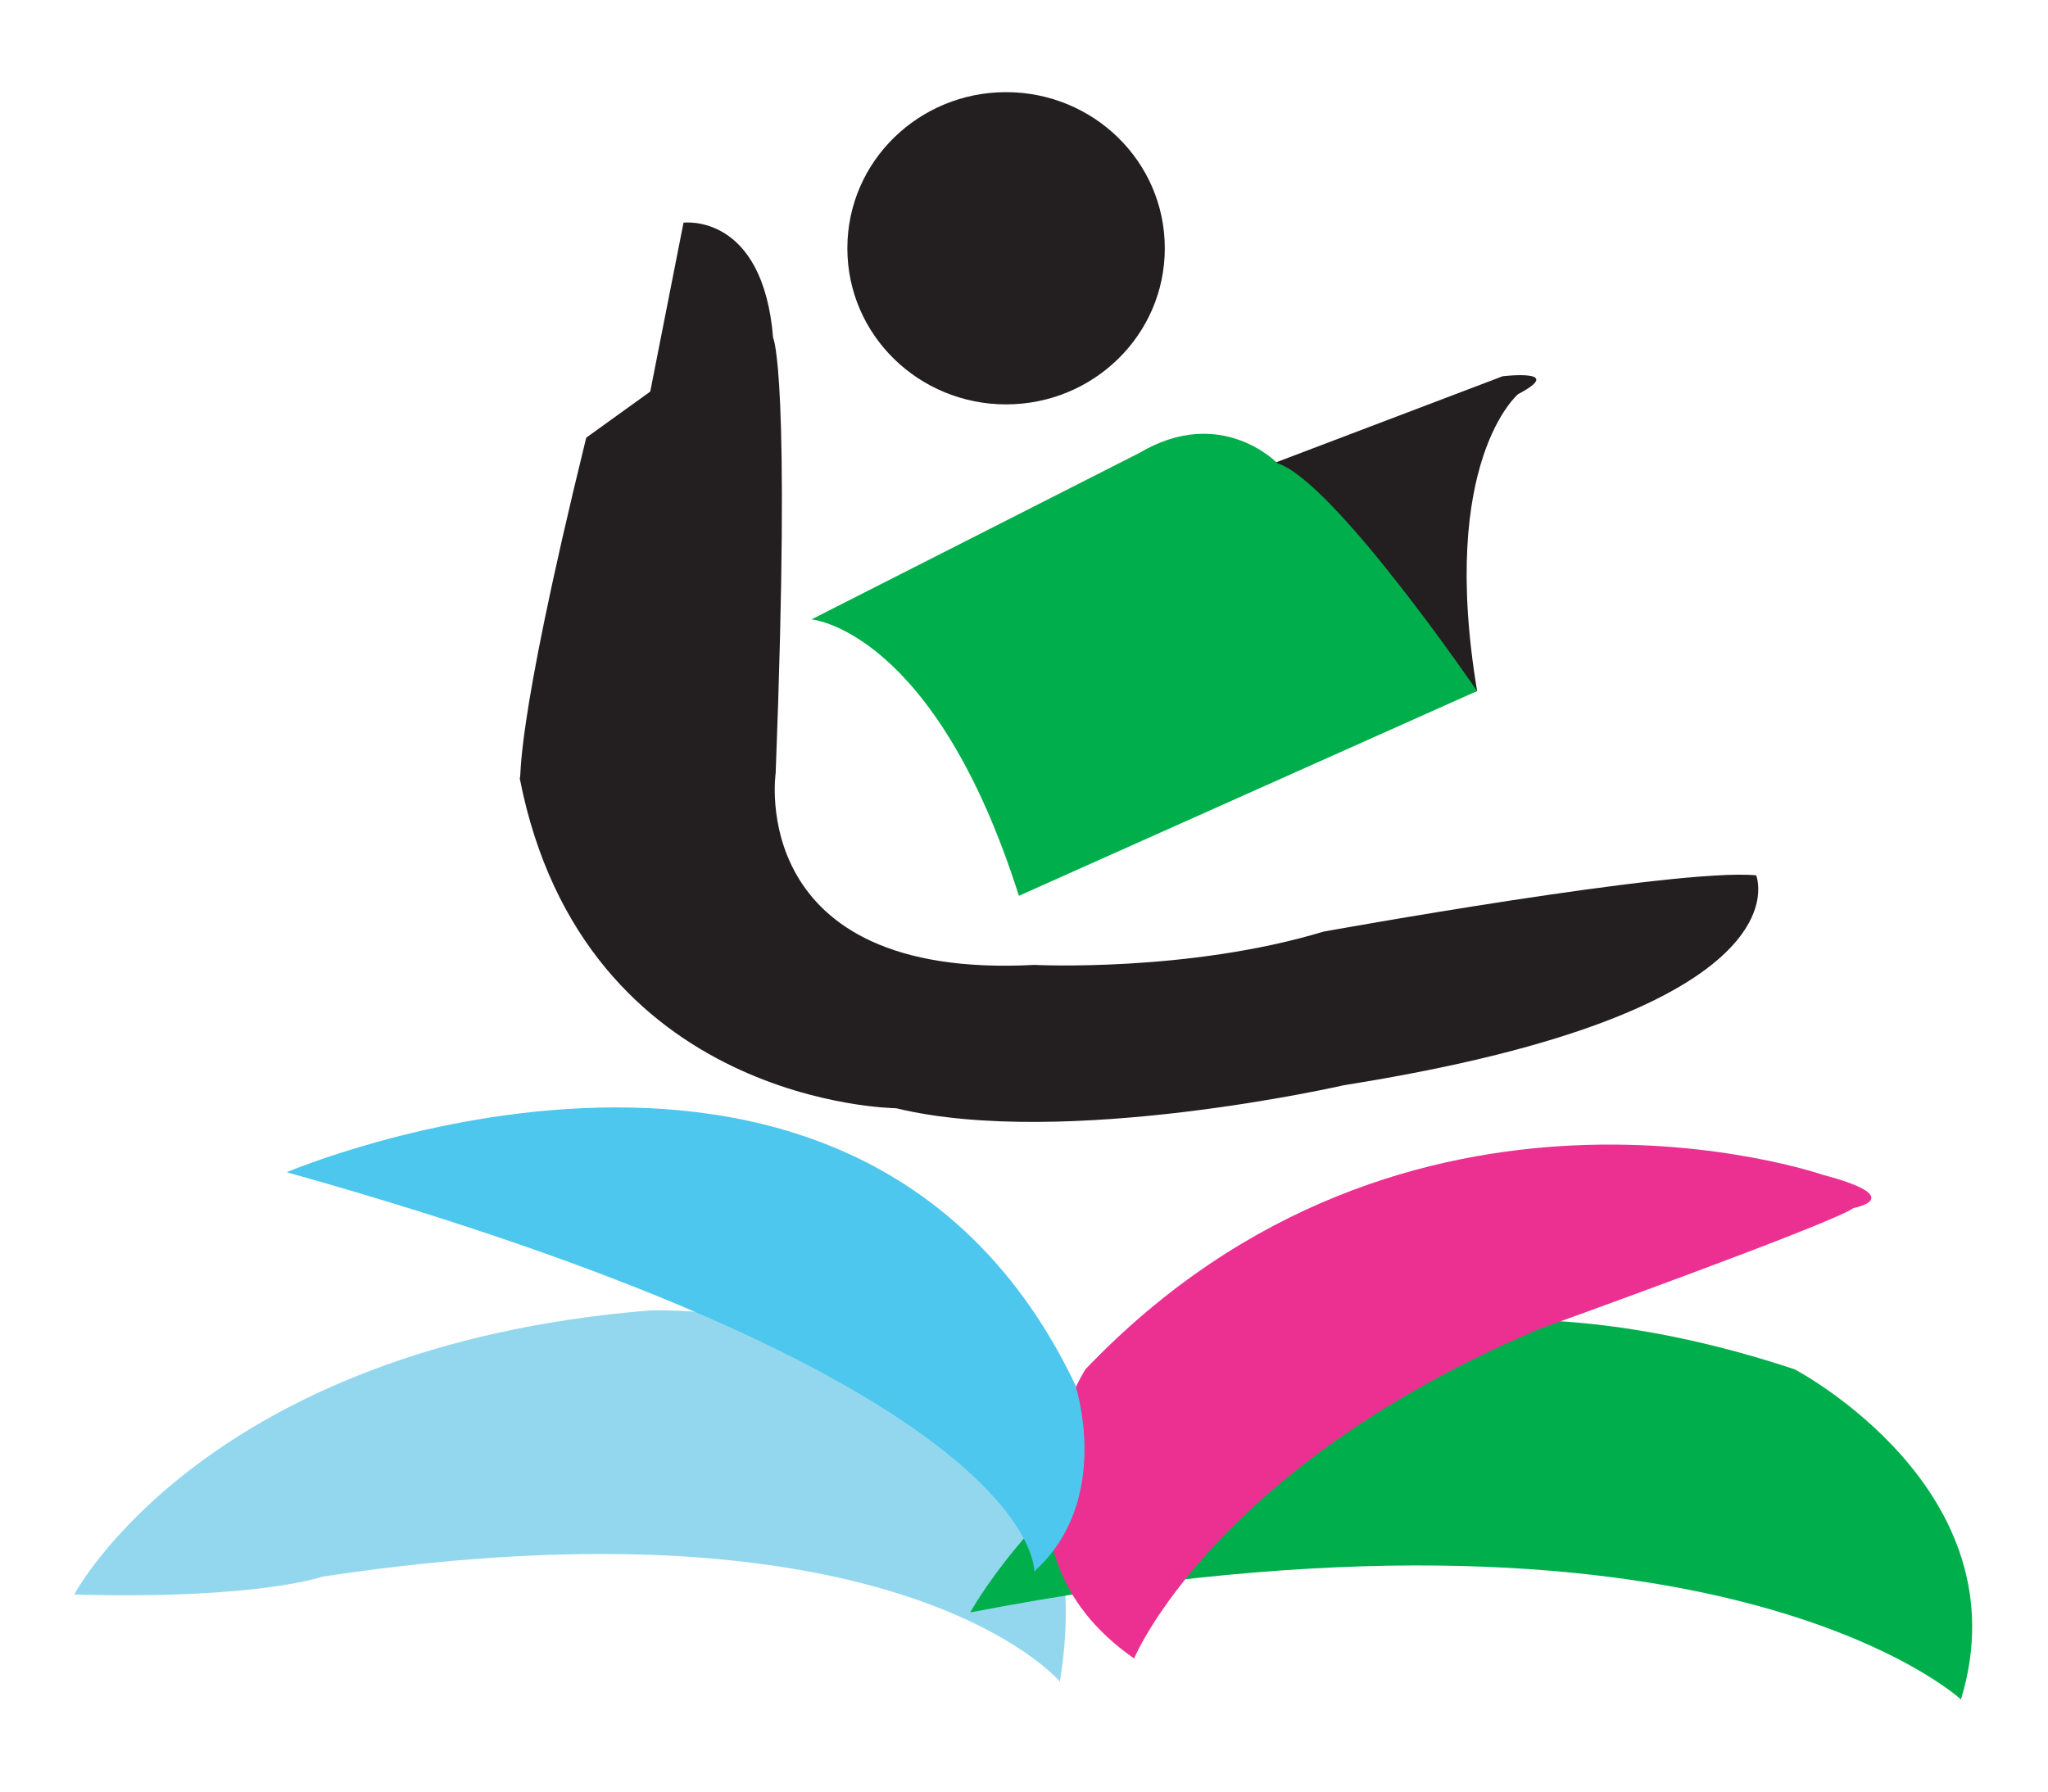
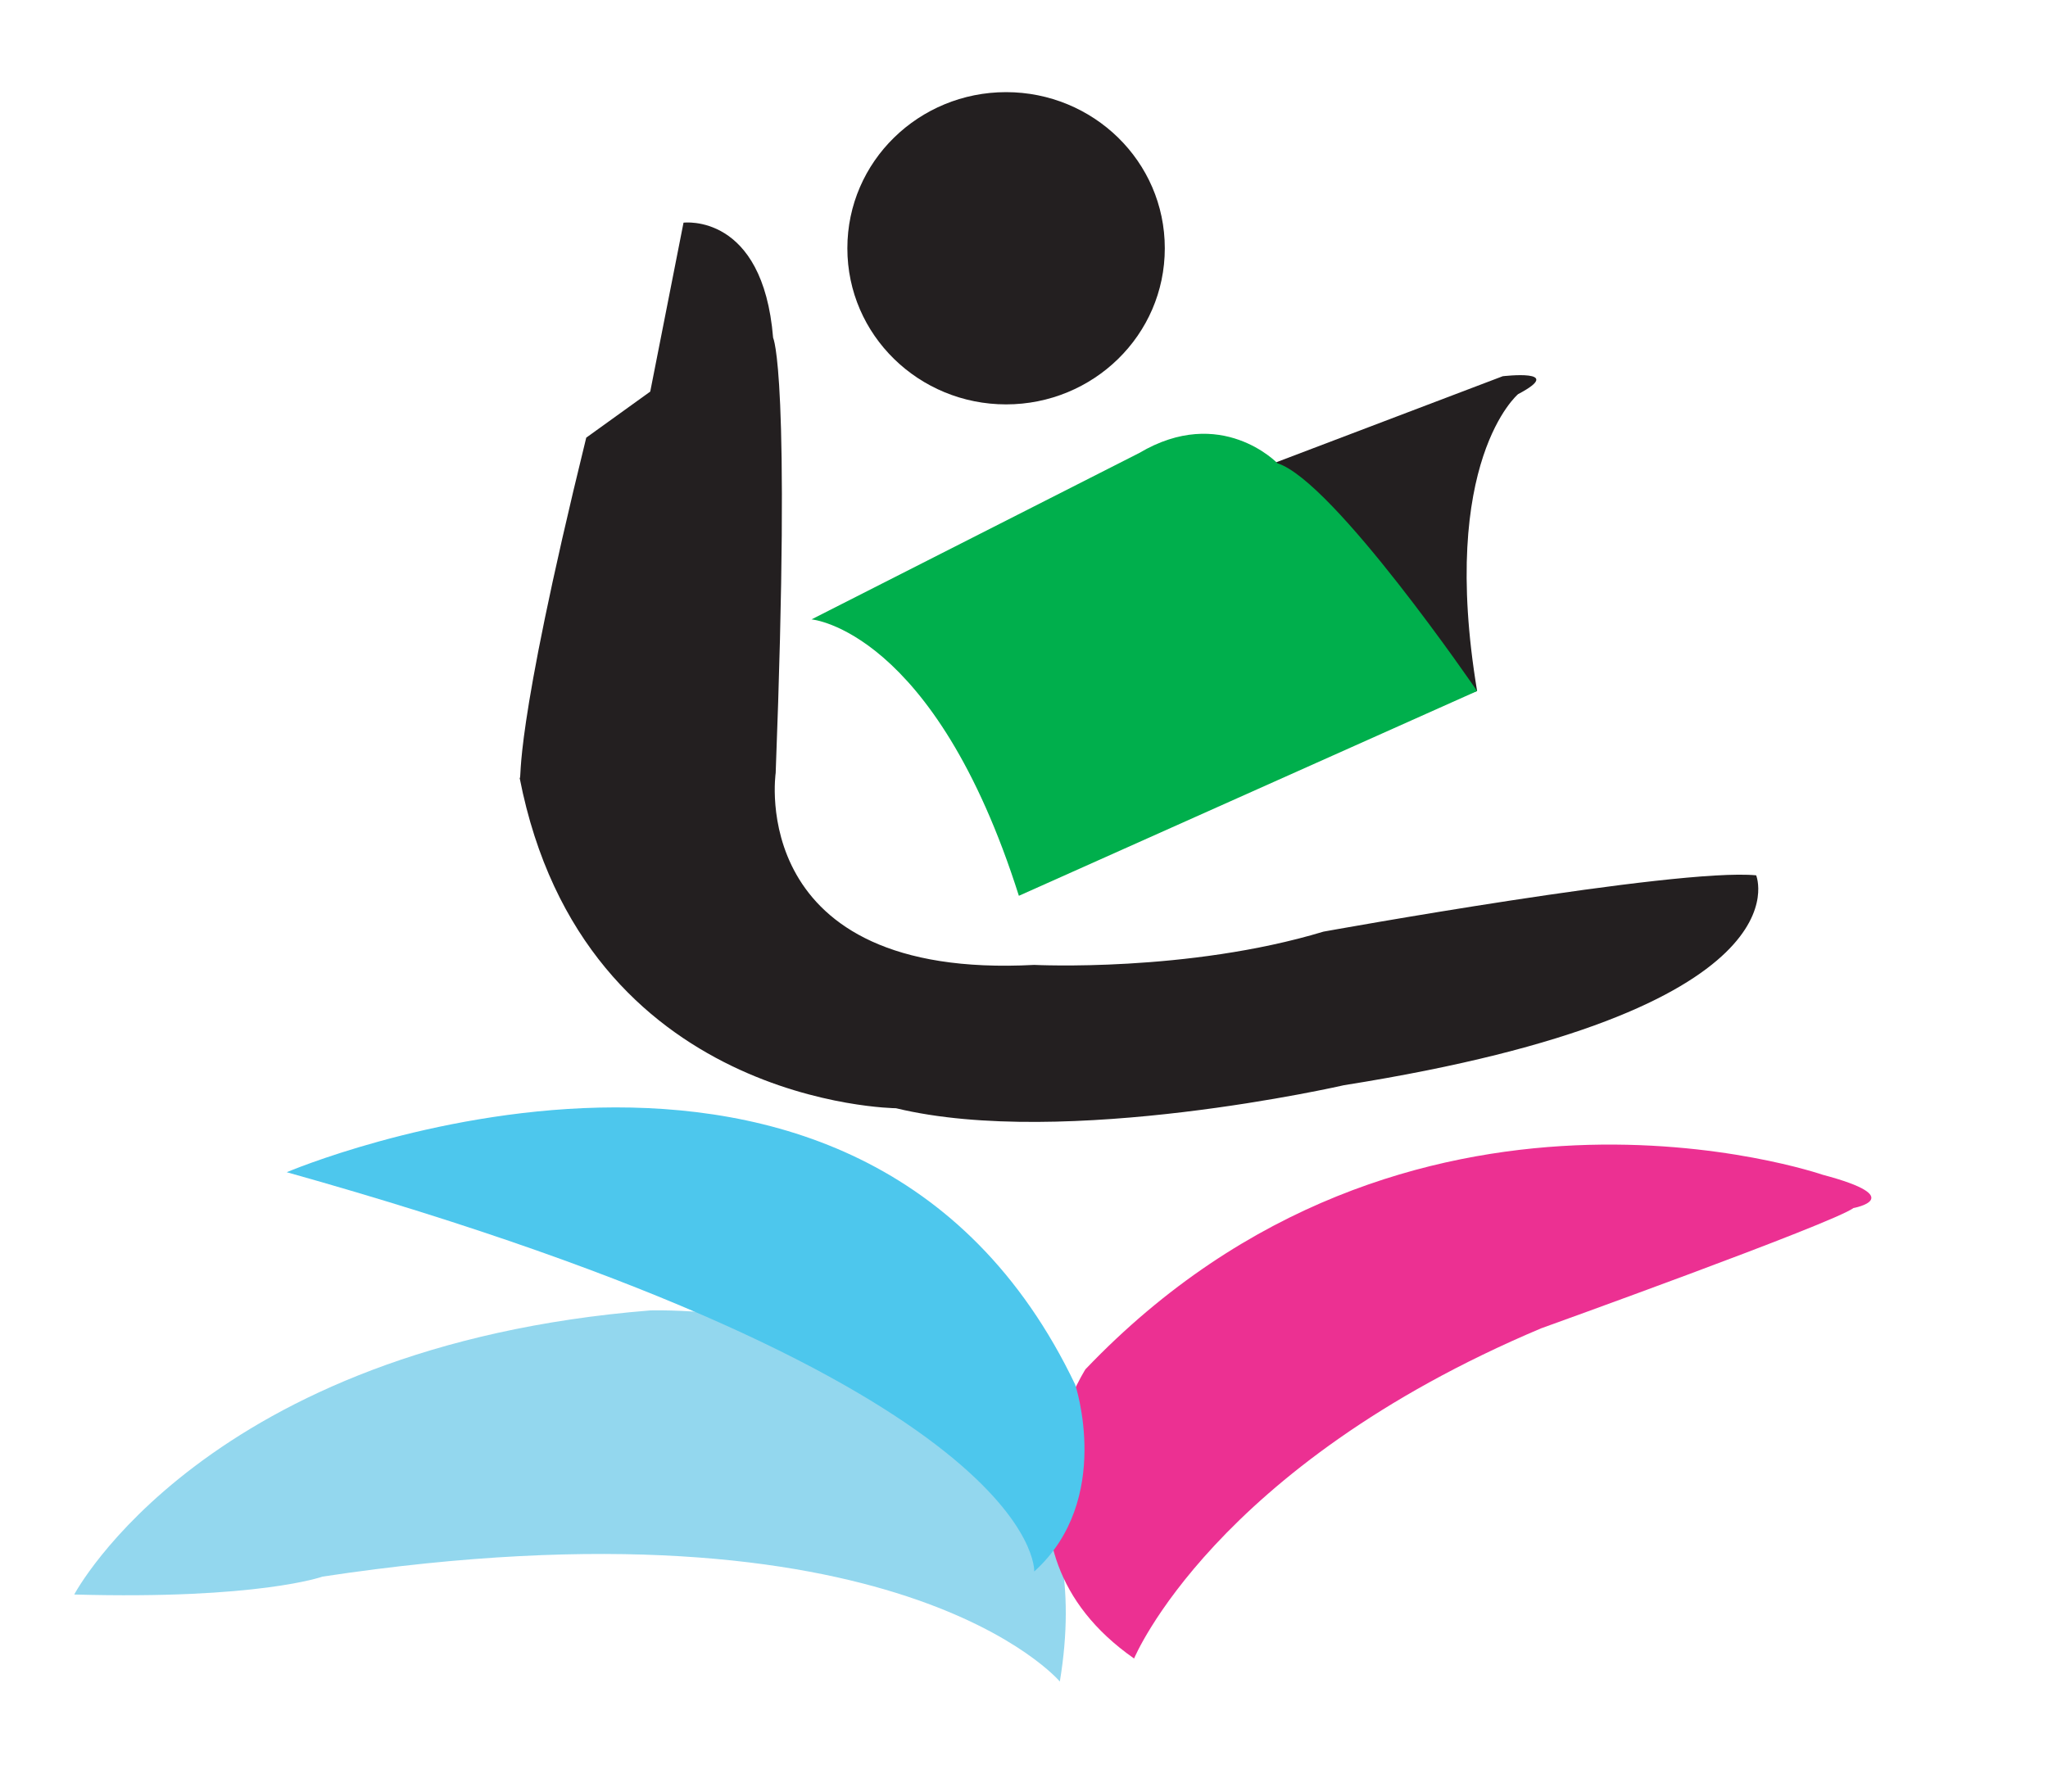
<svg xmlns="http://www.w3.org/2000/svg" version="1.1" id="Layer_1" x="0px" y="0px" width="80px" height="70px" viewBox="0 0 80 70" style="enable-background:new 0 0 80 70;" xml:space="preserve">
  <style type="text/css">
	.st0{fill:#231F20;}
	.st1{fill:#00AF4C;}
	.st2{fill:#93D7EE;}
	.st3{fill:#EC3092;}
	.st4{fill:#4DC7ED;}
</style>
  <g>
-     <path class="st0" d="M22.9,17.1l2.5-1.8l1.3-6.6c0,0,3.1-0.4,3.5,4.5c0,0,0.7,1.3,0.1,17c0,0-1.2,8.1,10.1,7.5c0,0,6,0.3,11.3-1.3   c0,0,13.8-2.5,16.9-2.2c0,0,2.2,5.3-16.1,8.2c0,0-10.9,2.5-17.5,0.9c0,0-12.2-0.1-14.7-12.9C20.4,30.4,20,28.9,22.9,17.1z" />
+     <path class="st0" d="M22.9,17.1l2.5-1.8l1.3-6.6c0,0,3.1-0.4,3.5,4.5c0,0,0.7,1.3,0.1,17c0,0-1.2,8.1,10.1,7.5c0,0,6,0.3,11.3-1.3   c0,0,13.8-2.5,16.9-2.2c0,0,2.2,5.3-16.1,8.2c0,0-10.9,2.5-17.5,0.9c0,0-12.2-0.1-14.7-12.9C20.4,30.4,20,28.9,22.9,17.1" />
    <path class="st0" d="M48.7,18.5l10-3.8c0,0,2.5-0.3,0.6,0.7c0,0-3.1,2.6-1.6,11.6L55,27.9L48.7,18.5z" />
    <path class="st1" d="M31.7,24.2c0,0,4.8,0.4,8.1,10.8L57.7,27c0,0-5.6-8.2-7.8-8.9c0,0-2.2-2.3-5.4-0.4L31.7,24.2z" />
    <path class="st0" d="M45.5,9.7c0,3.4-2.8,6.1-6.2,6.1c-3.4,0-6.2-2.7-6.2-6.1c0-3.4,2.8-6.1,6.2-6.1C42.7,3.6,45.5,6.3,45.5,9.7z" />
    <path class="st2" d="M41.4,65.7c0,0-6.3-7.5-28.8-4.1c0,0-2.5,0.9-9.7,0.7c0,0,5.1-9.7,22.5-11.1C25.4,51.2,43.9,50.6,41.4,65.7z" />
-     <path class="st1" d="M37.9,63c0,0,9.3-17.1,32.2-9.5c0,0,9,4.7,6.5,12.9C76.6,66.4,66.9,57.4,37.9,63z" />
    <path class="st3" d="M44.3,64.8c0,0,3.1-7.5,15.9-12.9c0,0,11.4-4.1,12.2-4.7c0,0,2.2-0.4-1.2-1.3c0,0-16.2-5.6-28.8,7.6   C42.4,53.5,38,60.4,44.3,64.8z" />
    <path class="st4" d="M11.2,45.8c0,0,22.3-9.5,30.8,8.3c0,0,1.5,4.5-1.6,7.3C40.4,61.4,40.8,54.1,11.2,45.8z" />
  </g>
</svg>